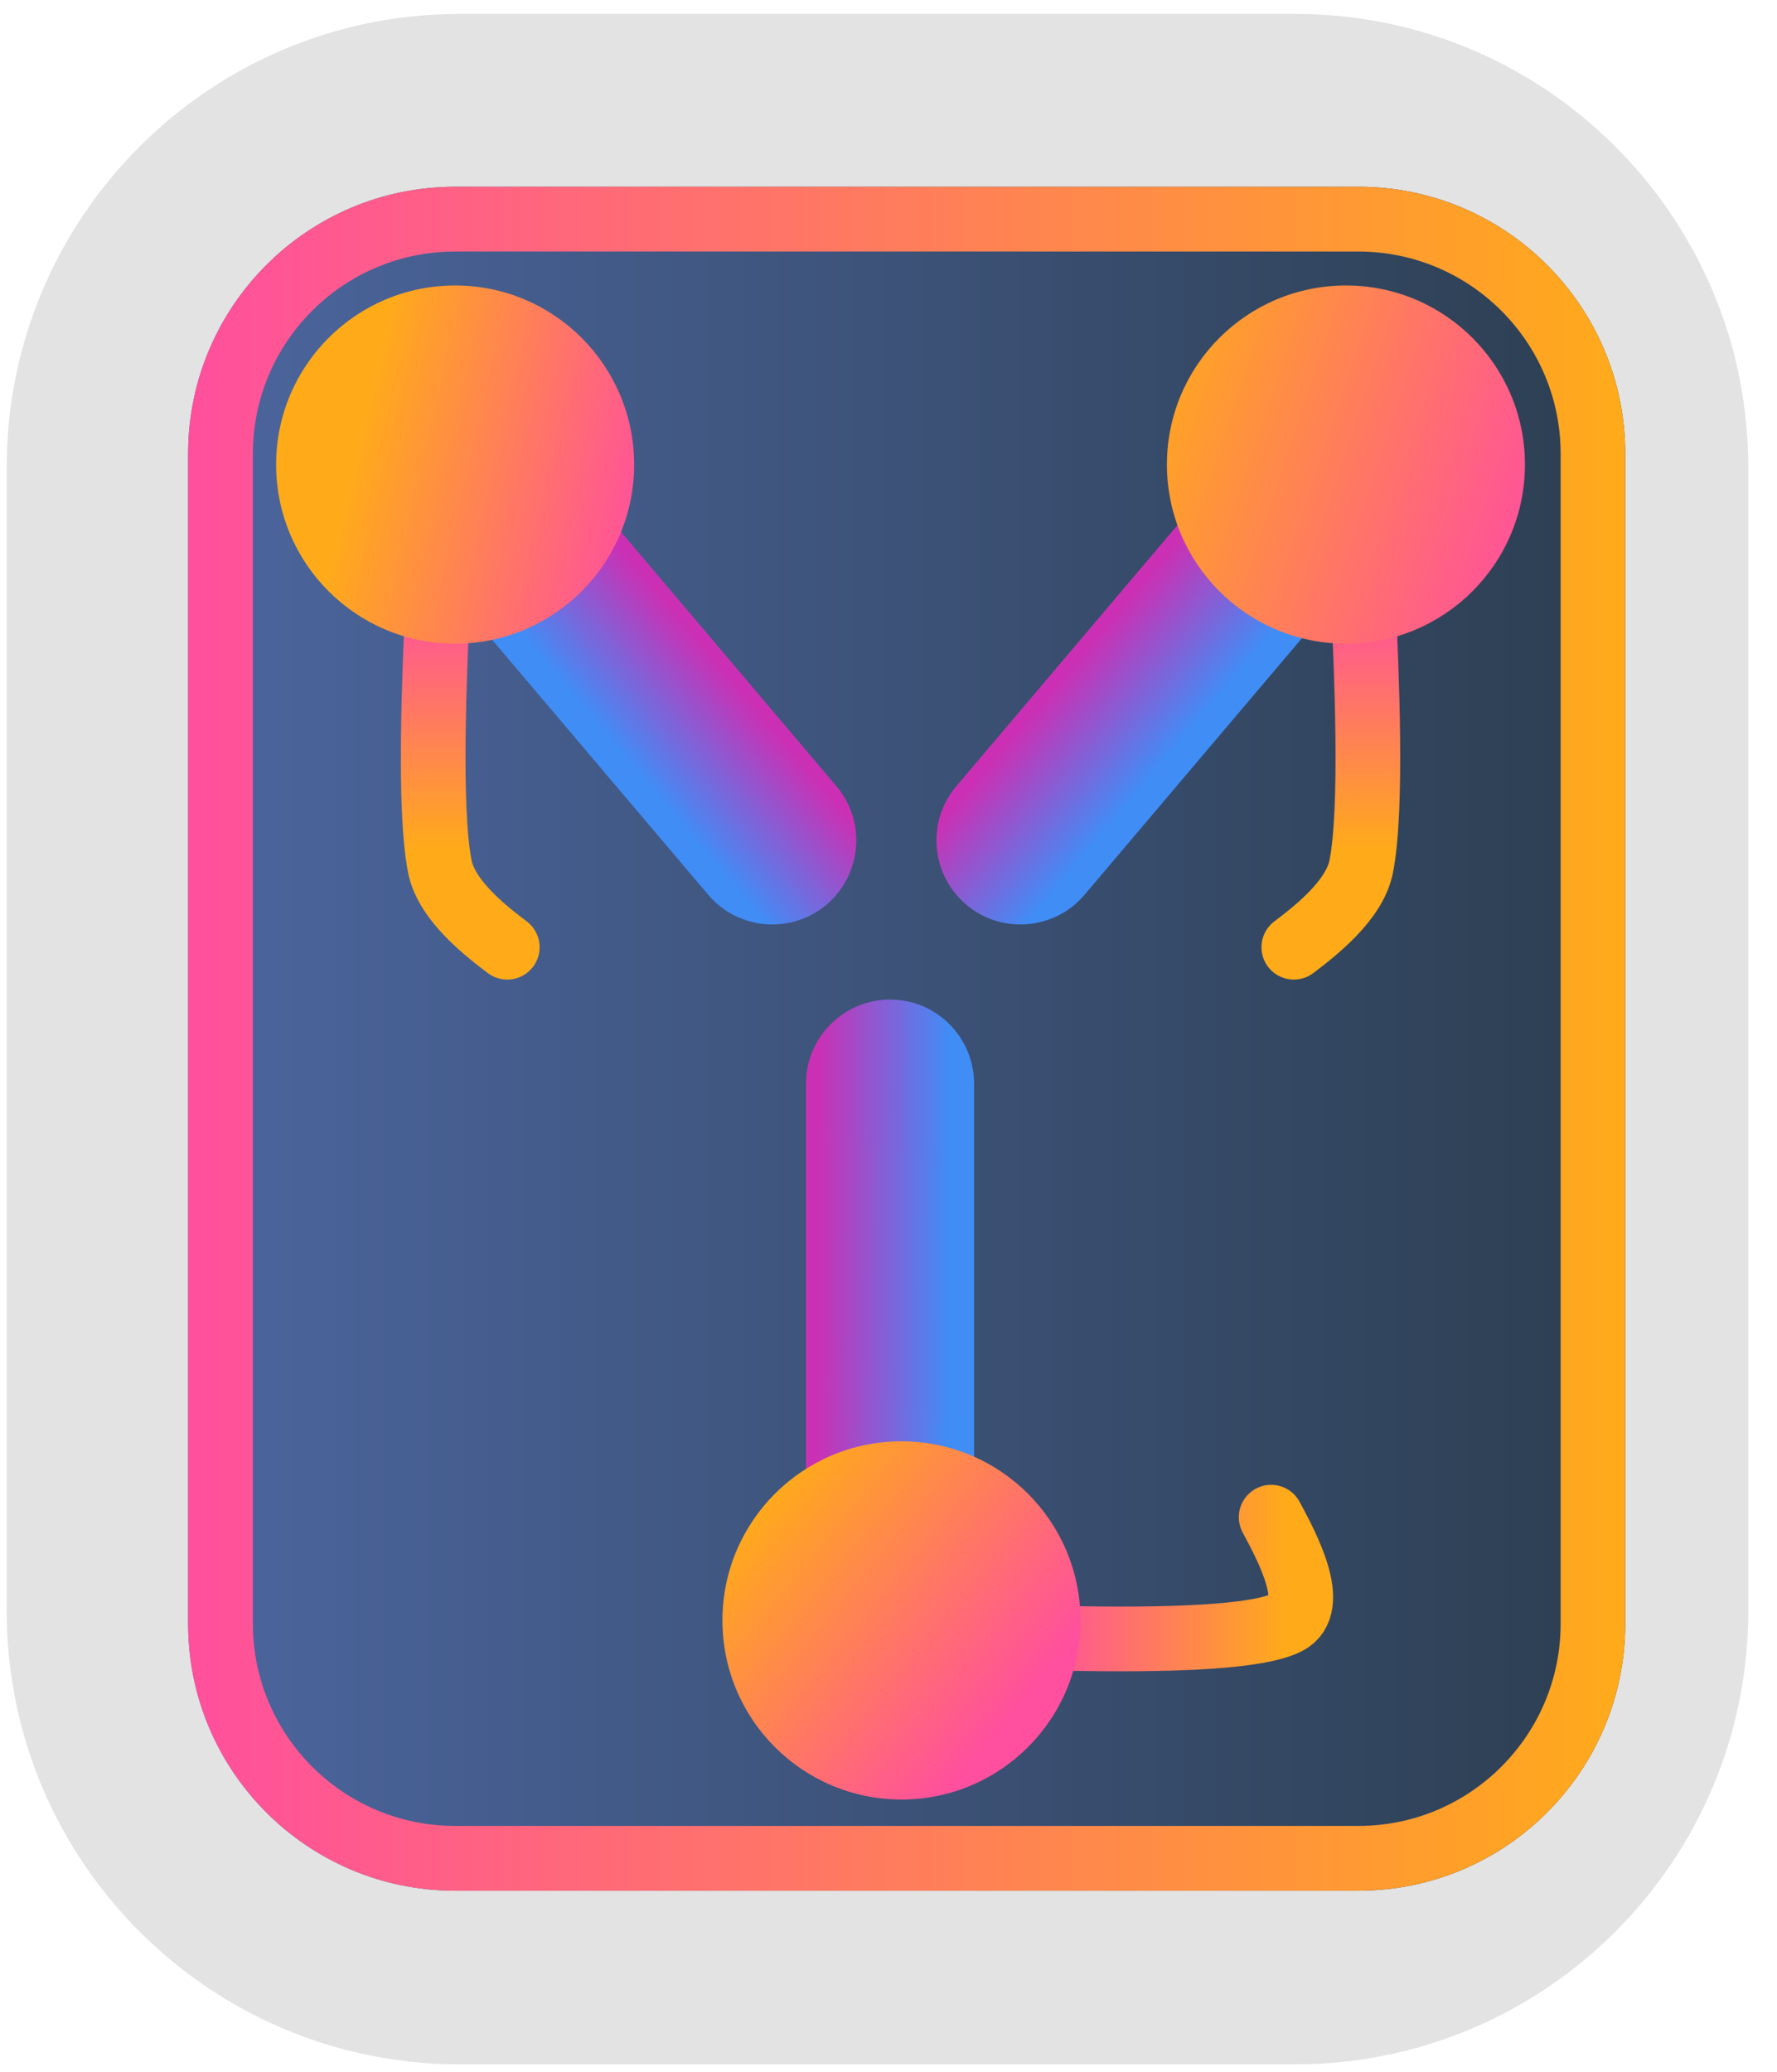
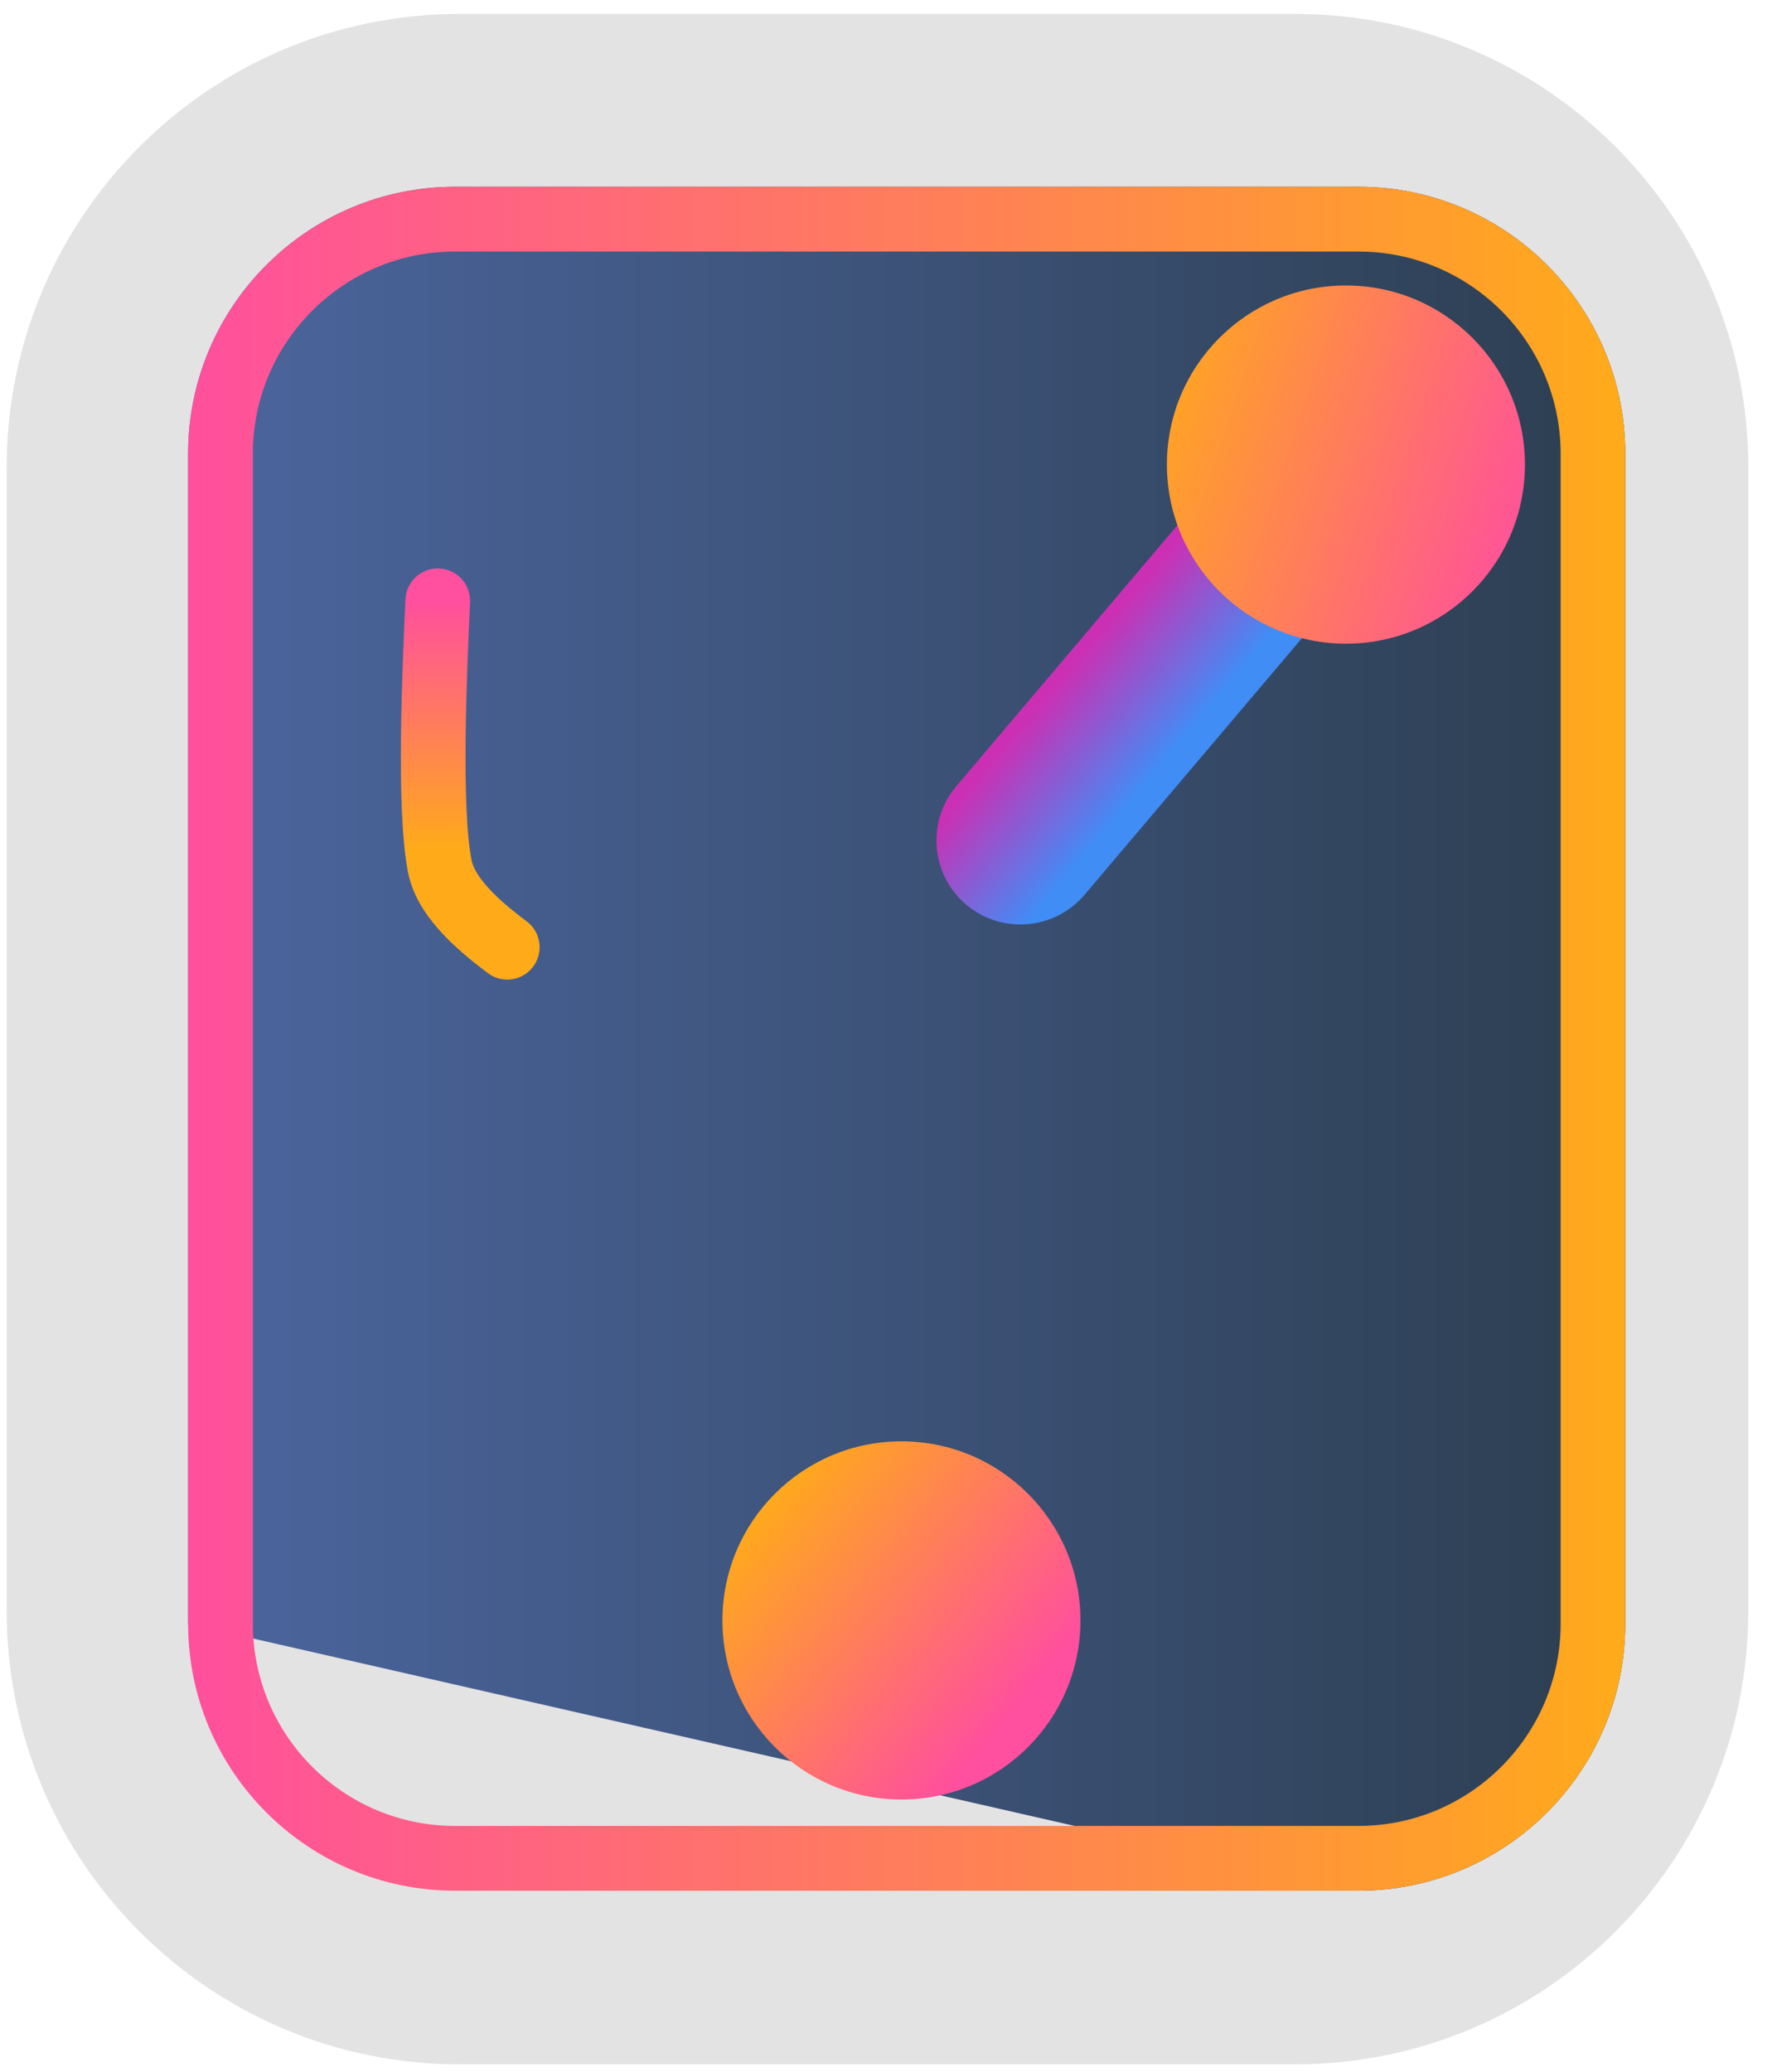
<svg xmlns="http://www.w3.org/2000/svg" width="100%" height="100%" viewBox="0 0 151 176" version="1.1" xml:space="preserve" style="fill-rule:evenodd;clip-rule:evenodd;stroke-linecap:round;stroke-linejoin:round;stroke-miterlimit:100;">
  <g transform="matrix(1,0,0,1,-3875,-16.799)">
    <g id="Artboard22" transform="matrix(1,0,0,0.913,-0.608,16.799)">
      <rect x="3875.61" y="0" width="150.825" height="192.675" style="fill:none;" />
      <g transform="matrix(1.205,0,0,1.32,-809.685,-40.571)">
        <g transform="matrix(0.861,0,0,0.868,549.199,19.282)">
          <path d="M4021.25,51.14C4021.25,30.822 4004.63,14.326 3984.16,14.326L3915.7,14.326C3895.23,14.326 3878.61,30.822 3878.61,51.14L3878.61,144.01C3878.61,164.329 3895.23,180.825 3915.7,180.825L3984.16,180.825C4004.63,180.825 4021.25,164.329 4021.25,144.01L4021.25,51.14Z" style="fill:rgb(227,227,227);" />
        </g>
        <g transform="matrix(1.024,0,0,1.001,-93.835,4.911)">
-           <path d="M4000.64,57.75C4000.64,47.373 3992.41,38.949 3982.27,38.949L3920.05,38.949C3909.91,38.949 3901.67,47.373 3901.67,57.75L3901.67,140.13C3901.67,150.507 3909.91,158.931 3920.05,158.931L3982.27,158.931C3992.41,158.931 4000.64,150.507 4000.64,140.13L4000.64,57.75Z" style="fill:url(#_Linear1);" />
+           <path d="M4000.64,57.75C4000.64,47.373 3992.41,38.949 3982.27,38.949L3920.05,38.949C3909.91,38.949 3901.67,47.373 3901.67,57.75L3901.67,140.13L3982.27,158.931C3992.41,158.931 4000.64,150.507 4000.64,140.13L4000.64,57.75Z" style="fill:url(#_Linear1);" />
          <path d="M4000.64,57.75C4000.64,47.373 3992.41,38.949 3982.27,38.949L3920.05,38.949C3909.91,38.949 3901.67,47.373 3901.67,57.75L3901.67,140.13C3901.67,150.507 3909.91,158.931 3920.05,158.931L3982.27,158.931C3992.41,158.931 4000.64,150.507 4000.64,140.13L4000.64,57.75ZM3996.19,57.75L3996.19,140.13C3996.19,147.989 3989.95,154.369 3982.27,154.369L3920.05,154.369C3912.37,154.369 3906.13,147.989 3906.13,140.13L3906.13,57.75C3906.13,49.891 3912.37,43.511 3920.05,43.511L3982.27,43.511C3989.95,43.511 3996.19,49.891 3996.19,57.75Z" style="fill:url(#_Linear2);" />
        </g>
        <g transform="matrix(1,0,0,1,-0.569,-1.165)">
          <g transform="matrix(1,0,0,1,0,-0.83)">
            <g transform="matrix(1,0,0,1.299,1.258,-27.337)">
-               <path d="M3956.21,105.036C3956.21,102.52 3953.55,100.477 3950.29,100.477C3947.02,100.477 3944.36,102.52 3944.36,105.036L3944.36,128.314C3944.36,130.83 3947.02,132.873 3950.29,132.873C3953.55,132.873 3956.21,130.83 3956.21,128.314L3956.21,105.036Z" style="fill:url(#_Linear3);" />
-             </g>
+               </g>
            <g transform="matrix(1,0,0,1,0.608,1)">
-               <path d="M3961.34,147.171C3966.3,147.279 3976.21,147.494 3978.95,146.077C3981.18,144.93 3978.93,140.755 3977.81,138.668" style="fill:none;stroke:url(#_Linear4);stroke-width:4.56px;" />
-             </g>
+               </g>
            <g transform="matrix(1,0,0,1,-0.482,-1.257)">
              <circle cx="3952.83" cy="148.202" r="12.624" style="fill:url(#_Linear5);" />
            </g>
          </g>
        </g>
        <g transform="matrix(1,0,0,1,0,3.513)">
          <g>
            <g transform="matrix(-0.763,0.646,-0.84,-0.991,7044.97,-2361.33)">
-               <path d="M3956.21,105.036C3956.21,102.52 3953.55,100.477 3950.29,100.477C3947.02,100.477 3944.36,102.52 3944.36,105.036L3944.36,128.314C3944.36,130.83 3947.02,132.873 3950.29,132.873C3953.55,132.873 3956.21,130.83 3956.21,128.314L3956.21,105.036Z" style="fill:url(#_Linear6);" />
-             </g>
+               </g>
            <g transform="matrix(0.763,0.646,0.84,-0.991,857.871,-2361.33)">
              <path d="M3956.21,105.036C3956.21,102.52 3953.55,100.477 3950.29,100.477C3947.02,100.477 3944.36,102.52 3944.36,105.036L3944.36,128.314C3944.36,130.83 3947.02,132.873 3950.29,132.873C3953.55,132.873 3956.21,130.83 3956.21,128.314L3956.21,105.036Z" style="fill:url(#_Linear7);" />
            </g>
          </g>
          <g transform="matrix(6.12323e-17,1,-1,6.12323e-17,4065.25,-3892.38)">
            <g transform="matrix(1,0,0,1,0.608,-1)">
              <path d="M3961.34,147.171C3966.23,147.393 3976.02,147.836 3980.09,147.019C3982.51,146.533 3984.68,143.691 3985.76,142.269" style="fill:none;stroke:url(#_Linear8);stroke-width:4.56px;" />
            </g>
            <g transform="matrix(1,1.22465e-16,1.22465e-16,-1,0.608,228.072)">
-               <path d="M3961.34,147.171C3966.23,147.393 3976.02,147.836 3980.09,147.019C3982.51,146.533 3984.68,143.691 3985.76,142.269" style="fill:none;stroke:url(#_Linear9);stroke-width:4.56px;" />
-             </g>
+               </g>
            <g transform="matrix(1,0,0,1,-0.482,-3.257)">
-               <circle cx="3952.83" cy="148.202" r="12.624" style="fill:url(#_Linear10);" />
-             </g>
+               </g>
            <g transform="matrix(1,1.22465e-16,1.22465e-16,-1,-0.482,230.329)">
              <circle cx="3952.83" cy="148.202" r="12.624" style="fill:url(#_Linear11);" />
            </g>
          </g>
        </g>
      </g>
    </g>
  </g>
  <defs>
    <linearGradient id="_Linear1" x1="0" y1="0" x2="1" y2="0" gradientUnits="userSpaceOnUse" gradientTransform="matrix(98.971,0,0,119.982,3901.67,98.94)">
      <stop offset="0" style="stop-color:rgb(76,102,159);stop-opacity:1" />
      <stop offset="1" style="stop-color:rgb(44,62,80);stop-opacity:1" />
    </linearGradient>
    <linearGradient id="_Linear2" x1="0" y1="0" x2="1" y2="0" gradientUnits="userSpaceOnUse" gradientTransform="matrix(98.971,0,0,119.982,3901.67,98.94)">
      <stop offset="0" style="stop-color:rgb(255,79,158);stop-opacity:1" />
      <stop offset="1" style="stop-color:rgb(255,171,25);stop-opacity:1" />
    </linearGradient>
    <linearGradient id="_Linear3" x1="0" y1="0" x2="1" y2="0" gradientUnits="userSpaceOnUse" gradientTransform="matrix(9.333,0.02,-0.026,7.184,3945.11,115.071)">
      <stop offset="0" style="stop-color:rgb(203,48,180);stop-opacity:1" />
      <stop offset="1" style="stop-color:rgb(64,141,246);stop-opacity:1" />
    </linearGradient>
    <linearGradient id="_Linear4" x1="0" y1="0" x2="1" y2="0" gradientUnits="userSpaceOnUse" gradientTransform="matrix(17.613,0,0,0.379,3961.34,147.361)">
      <stop offset="0" style="stop-color:rgb(255,79,158);stop-opacity:1" />
      <stop offset="1" style="stop-color:rgb(255,171,25);stop-opacity:1" />
    </linearGradient>
    <linearGradient id="_Linear5" x1="0" y1="0" x2="1" y2="0" gradientUnits="userSpaceOnUse" gradientTransform="matrix(-18.153,-14.89,14.89,-18.153,3962.14,153.103)">
      <stop offset="0" style="stop-color:rgb(255,79,158);stop-opacity:1" />
      <stop offset="1" style="stop-color:rgb(255,171,25);stop-opacity:1" />
    </linearGradient>
    <linearGradient id="_Linear6" x1="0" y1="0" x2="1" y2="0" gradientUnits="userSpaceOnUse" gradientTransform="matrix(9.333,0.02,-0.026,7.184,3945.11,115.071)">
      <stop offset="0" style="stop-color:rgb(203,48,180);stop-opacity:1" />
      <stop offset="1" style="stop-color:rgb(64,141,246);stop-opacity:1" />
    </linearGradient>
    <linearGradient id="_Linear7" x1="0" y1="0" x2="1" y2="0" gradientUnits="userSpaceOnUse" gradientTransform="matrix(9.333,0.02,-0.026,7.184,3945.11,115.071)">
      <stop offset="0" style="stop-color:rgb(203,48,180);stop-opacity:1" />
      <stop offset="1" style="stop-color:rgb(64,141,246);stop-opacity:1" />
    </linearGradient>
    <linearGradient id="_Linear8" x1="0" y1="0" x2="1" y2="0" gradientUnits="userSpaceOnUse" gradientTransform="matrix(17.613,0,0,0.379,3961.34,147.361)">
      <stop offset="0" style="stop-color:rgb(255,79,158);stop-opacity:1" />
      <stop offset="1" style="stop-color:rgb(255,171,25);stop-opacity:1" />
    </linearGradient>
    <linearGradient id="_Linear9" x1="0" y1="0" x2="1" y2="0" gradientUnits="userSpaceOnUse" gradientTransform="matrix(17.613,0,0,0.379,3961.34,147.361)">
      <stop offset="0" style="stop-color:rgb(255,79,158);stop-opacity:1" />
      <stop offset="1" style="stop-color:rgb(255,171,25);stop-opacity:1" />
    </linearGradient>
    <linearGradient id="_Linear10" x1="0" y1="0" x2="1" y2="0" gradientUnits="userSpaceOnUse" gradientTransform="matrix(-4.75,20.622,-20.622,-4.75,3954.13,134.191)">
      <stop offset="0" style="stop-color:rgb(255,79,158);stop-opacity:1" />
      <stop offset="1" style="stop-color:rgb(255,171,25);stop-opacity:1" />
    </linearGradient>
    <linearGradient id="_Linear11" x1="0" y1="0" x2="1" y2="0" gradientUnits="userSpaceOnUse" gradientTransform="matrix(-9.788,-29.01,-29.01,9.788,3963.83,159.921)">
      <stop offset="0" style="stop-color:rgb(255,79,158);stop-opacity:1" />
      <stop offset="1" style="stop-color:rgb(255,171,25);stop-opacity:1" />
    </linearGradient>
  </defs>
</svg>